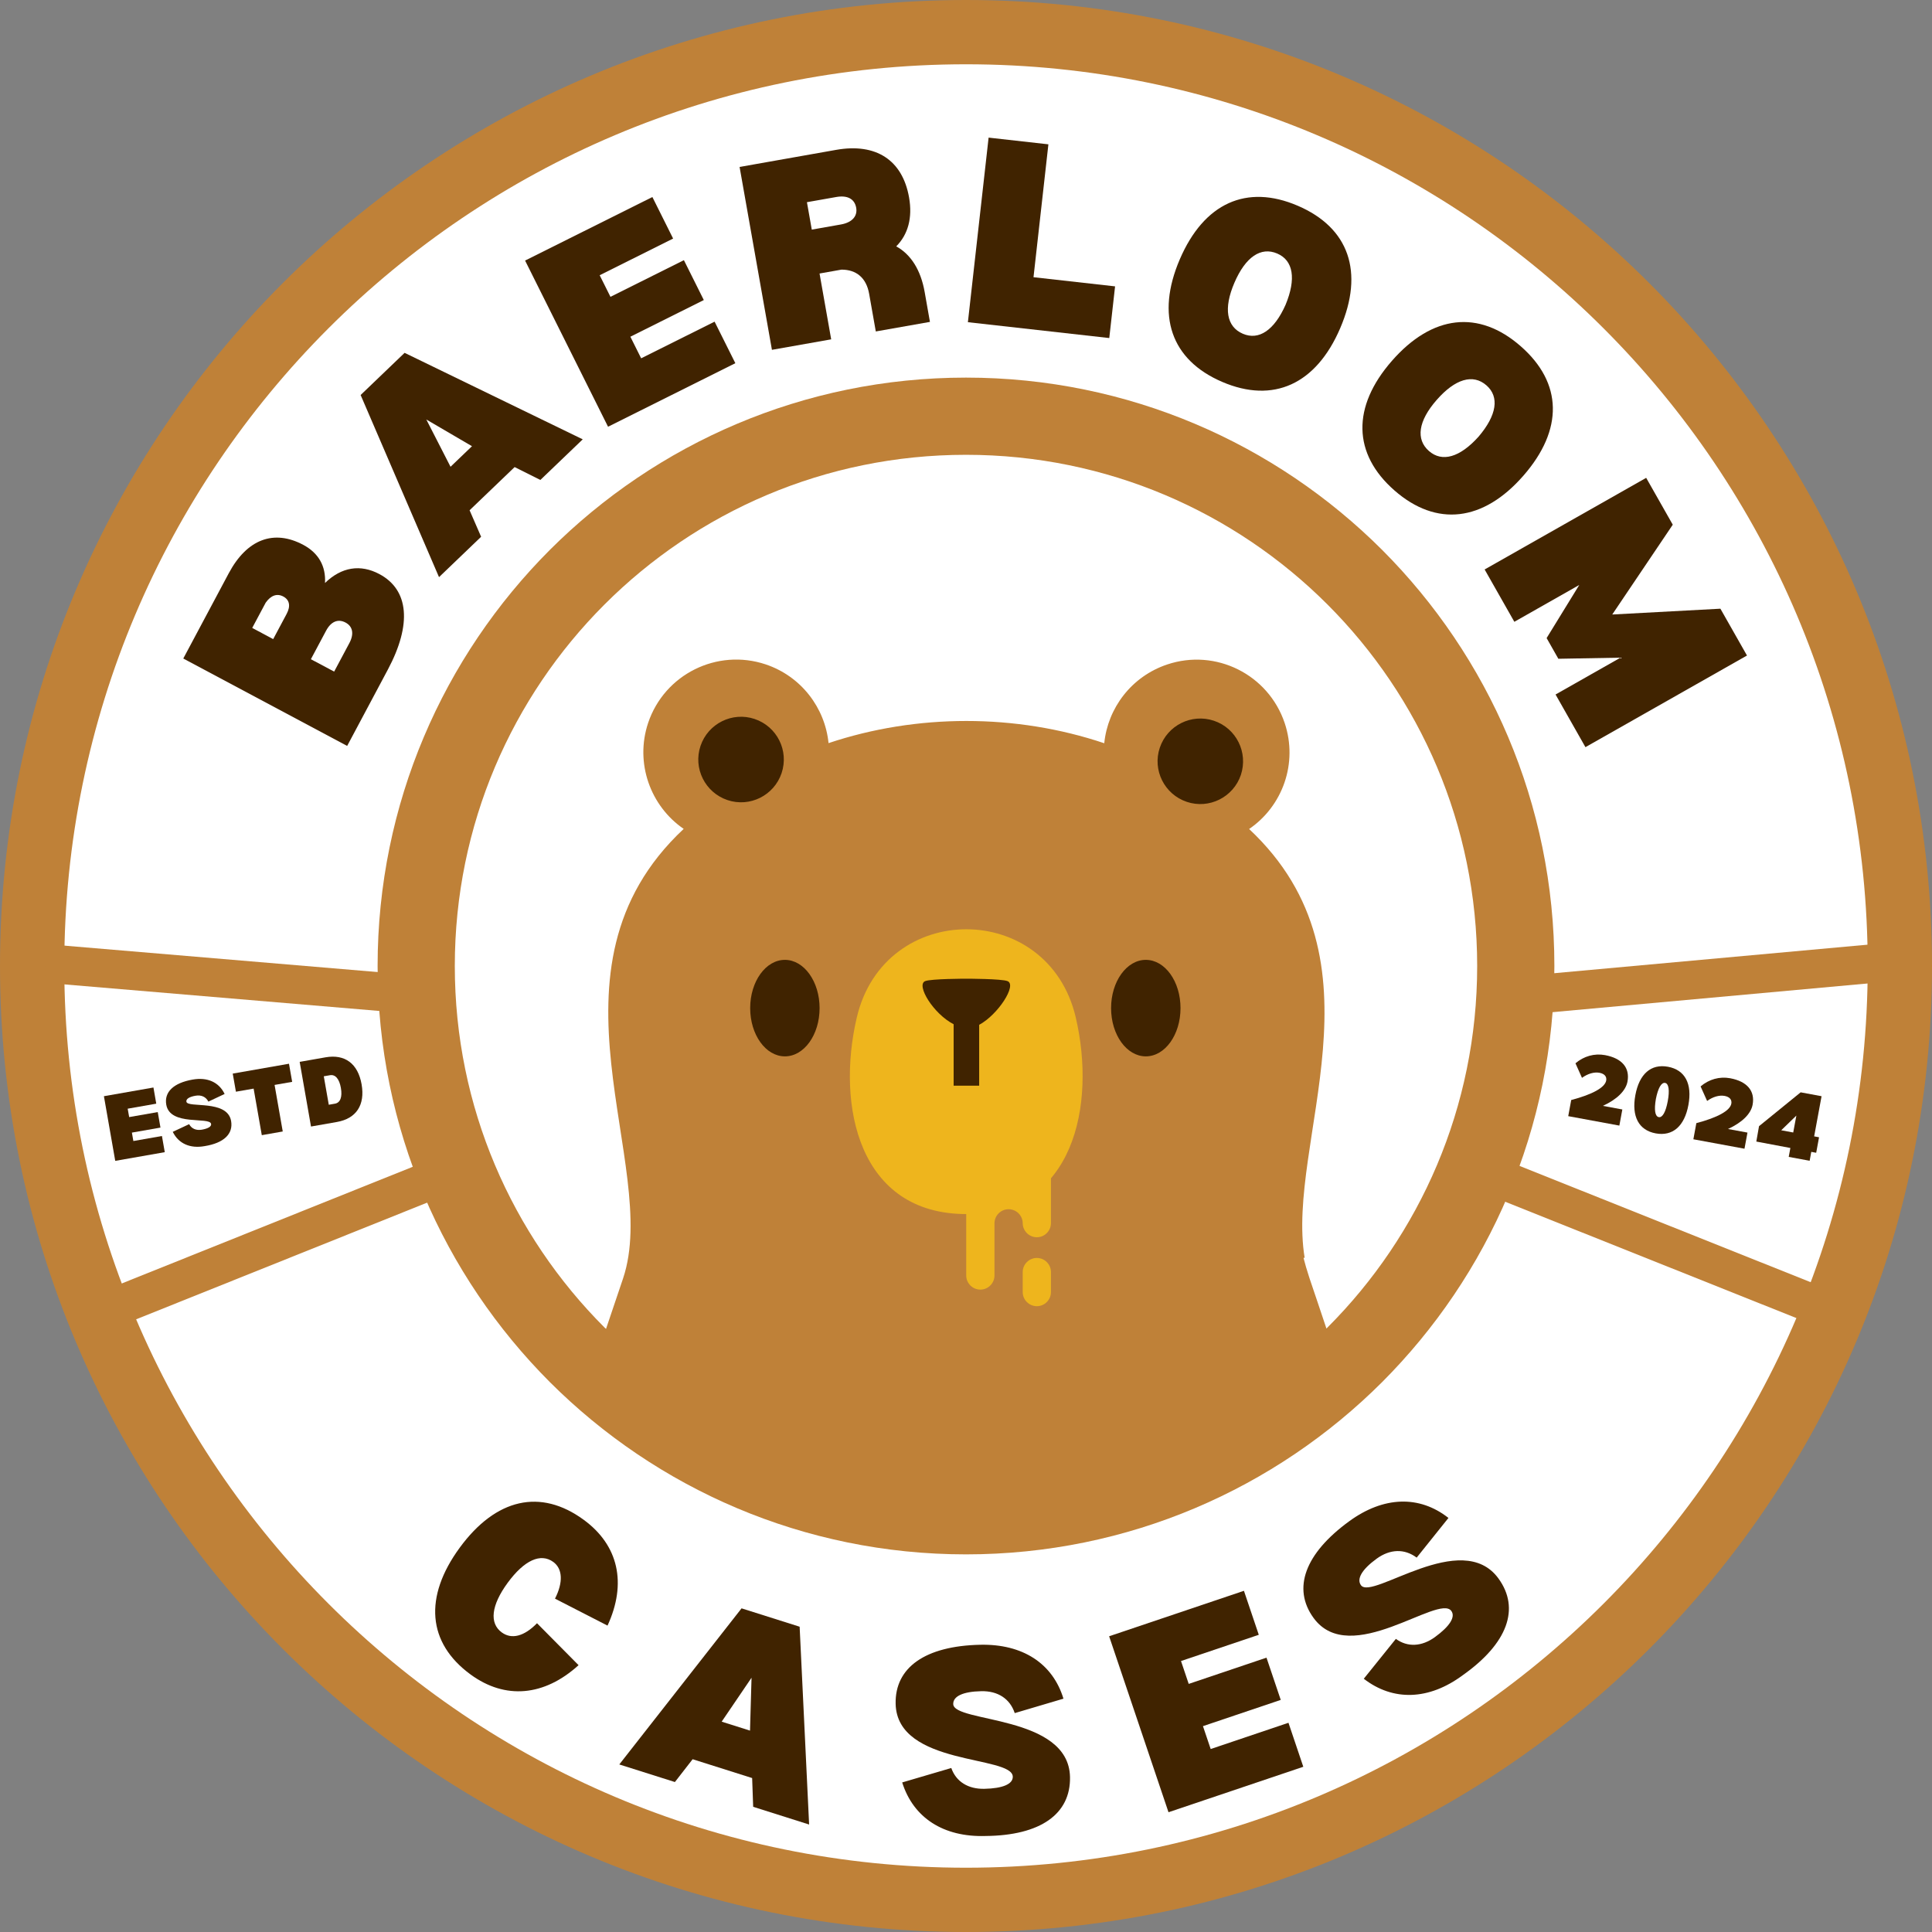
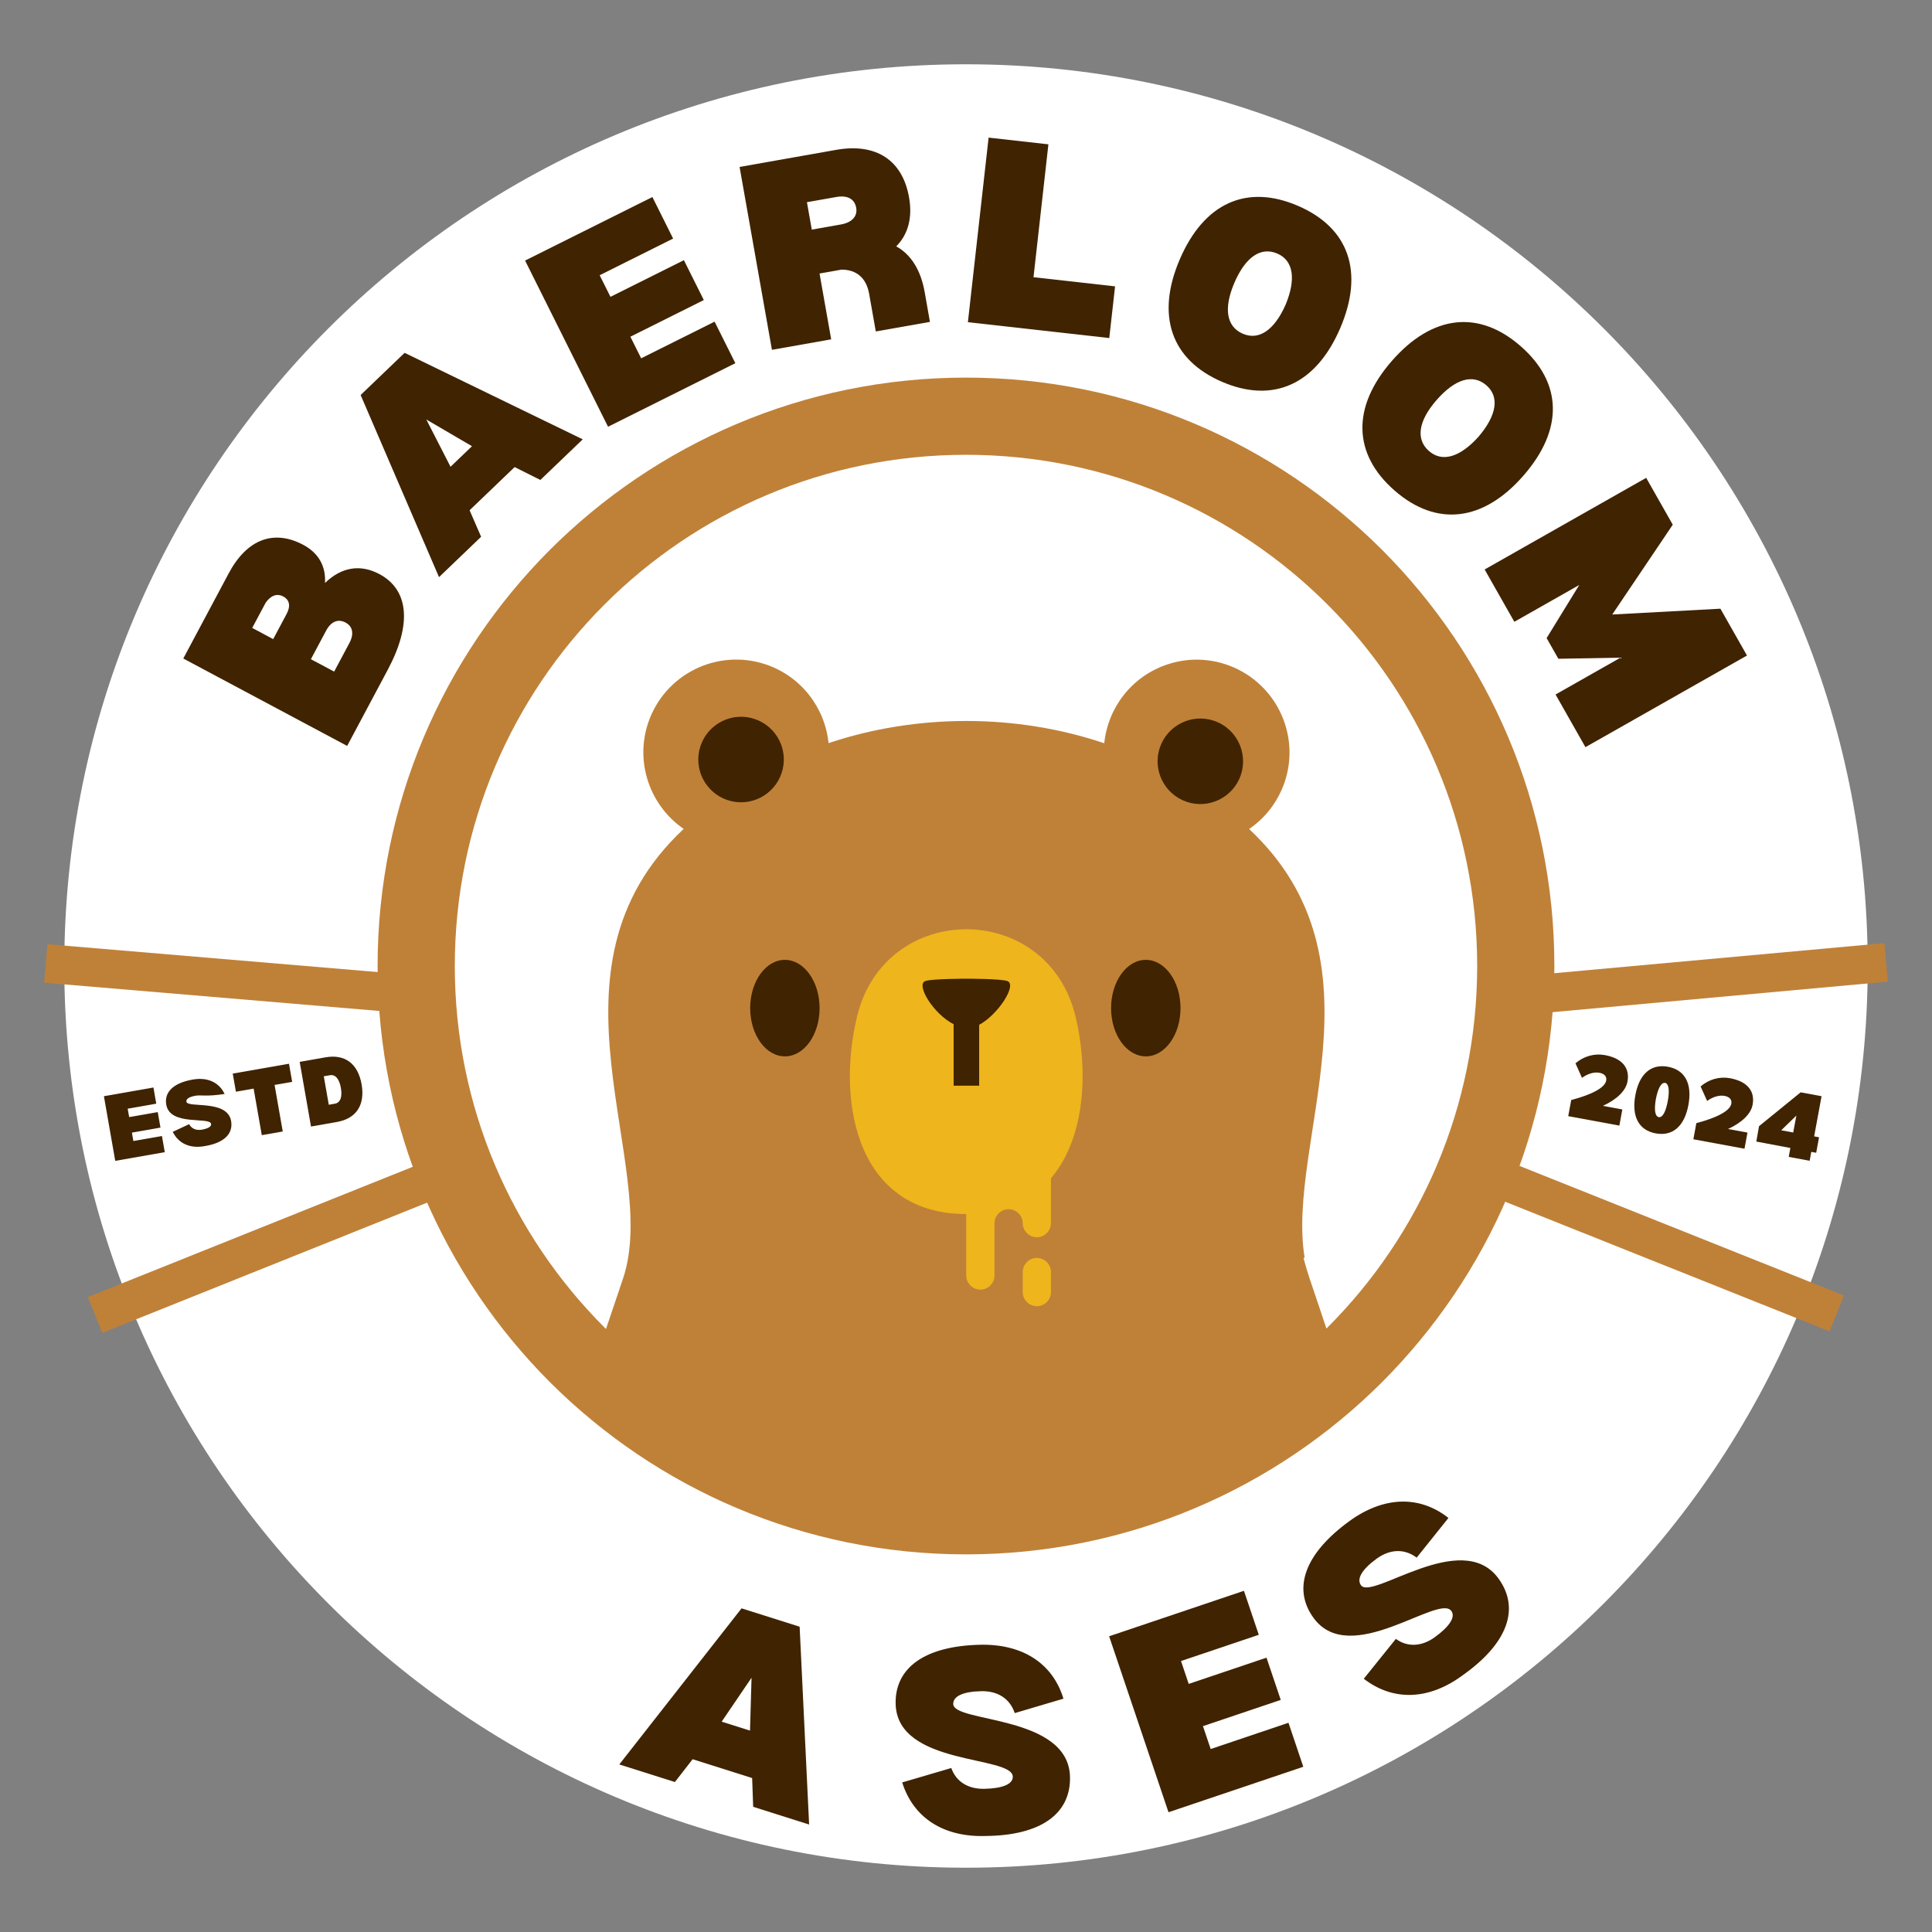
<svg xmlns="http://www.w3.org/2000/svg" version="1.0" preserveAspectRatio="xMidYMid meet" height="500" viewBox="0 0 375 375" zoomAndPan="magnify" width="500">
  <rect x="0" y="0" width="375" height="375" fill="#808080" stroke="none" />
  <defs>
    <g />
    <clipPath id="9cfcd912c5">
      <path clip-rule="nonzero" d="M 187.5 0 C 83.945 0 0 83.945 0 187.5 C 0 291.055 83.945 375 187.5 375 C 291.055 375 375 291.055 375 187.5 C 375 83.945 291.055 0 187.5 0 Z M 187.5 0" />
    </clipPath>
    <clipPath id="d20555a22d">
      <path clip-rule="nonzero" d="M 12.477 12.477 L 362.523 12.477 L 362.523 362.523 L 12.477 362.523 Z M 12.477 12.477" />
    </clipPath>
    <clipPath id="54823e0482">
      <path clip-rule="nonzero" d="M 187.5 12.477 C 90.836 12.477 12.477 90.836 12.477 187.5 C 12.477 284.164 90.836 362.523 187.5 362.523 C 284.164 362.523 362.523 284.164 362.523 187.5 C 362.523 90.836 284.164 12.477 187.5 12.477 Z M 187.5 12.477" />
    </clipPath>
    <clipPath id="e5ea62ff6e">
      <path clip-rule="nonzero" d="M 73.293 73.293 L 302 73.293 L 302 302 L 73.293 302 Z M 73.293 73.293" />
    </clipPath>
  </defs>
  <g clip-path="url(#9cfcd912c5)">
-     <rect fill-opacity="1" height="450" y="-37.5" fill="#bf8138" width="450" x="-37.5" />
-   </g>
+     </g>
  <g clip-path="url(#d20555a22d)">
    <g clip-path="url(#54823e0482)">
      <path fill-rule="nonzero" fill-opacity="1" d="M 12.477 12.477 L 362.523 12.477 L 362.523 362.523 L 12.477 362.523 Z M 12.477 12.477" fill="#ffffff" />
    </g>
  </g>
  <g clip-path="url(#e5ea62ff6e)">
    <path fill-rule="evenodd" fill-opacity="1" d="M 187.566 139.941 C 196.68 139.941 205.77 141.383 214.336 144.262 C 215.023 137.43 219.613 131.309 226.535 128.98 C 235.965 125.805 246.176 130.898 249.352 140.332 C 251.977 148.145 248.941 156.48 242.453 160.91 C 269.977 186.676 249.512 221.668 253.234 244.145 L 253.008 244.145 C 253.305 245.309 253.668 246.543 254.078 247.797 C 254.125 247.914 254.148 248.027 254.195 248.164 C 255.152 251.02 256.273 254.285 257.461 257.871 L 257.664 257.664 C 275.617 239.711 286.719 214.906 286.719 187.5 C 286.719 160.09 275.617 135.285 257.664 117.332 C 239.711 99.379 214.906 88.277 187.5 88.277 C 160.09 88.277 135.285 99.379 117.332 117.332 C 99.379 135.285 88.277 160.09 88.277 187.5 C 88.277 214.906 99.379 239.711 117.332 257.664 L 117.629 257.941 C 118.793 254.492 119.91 251.203 120.938 248.141 C 128.363 226.008 103.465 188.25 132.703 160.887 C 126.238 156.457 123.199 148.098 125.805 140.309 C 128.98 130.875 139.188 125.805 148.621 128.957 C 155.543 131.285 160.133 137.406 160.82 144.238 C 169.363 141.383 178.453 139.941 187.566 139.941 Z M 268.266 268.266 C 247.594 288.914 219.043 301.703 187.5 301.703 C 155.953 301.703 127.402 288.914 106.73 268.266 C 86.086 247.594 73.293 219.043 73.293 187.5 C 73.293 155.953 86.086 127.402 106.73 106.73 C 127.402 86.086 155.953 73.293 187.5 73.293 C 219.043 73.293 247.594 86.086 268.266 106.73 C 288.914 127.402 301.703 155.953 301.703 187.5 C 301.703 219.043 288.914 247.594 268.266 268.266 Z M 268.266 268.266" fill="#bf8138" />
  </g>
  <path fill-rule="evenodd" fill-opacity="1" d="M 208.809 197.504 C 212.762 214.473 208.488 235.555 187.68 235.648 C 166.691 235.738 162.281 214.656 166.301 197.504 C 171.645 174.66 203.488 174.66 208.809 197.504 Z M 208.809 197.504" fill="#eeb51d" />
  <path fill-rule="nonzero" fill-opacity="1" d="M 179.551 190.445 C 180.668 189.965 187.566 189.965 187.566 189.965 C 187.566 189.965 194.465 189.965 195.582 190.445 C 197.41 191.223 193.711 196.953 190.055 198.918 L 190.055 210.727 L 185.102 210.727 L 185.102 198.805 C 181.125 196.75 177.789 191.199 179.551 190.445 Z M 152.348 186.309 C 148.621 186.309 145.609 190.512 145.609 195.676 C 145.609 200.836 148.621 205.039 152.348 205.039 C 156.07 205.039 159.082 200.859 159.082 195.676 C 159.082 190.492 156.047 186.309 152.348 186.309 Z M 222.398 186.309 C 218.676 186.309 215.66 190.512 215.66 195.676 C 215.66 200.836 218.676 205.039 222.398 205.039 C 226.121 205.039 229.137 200.859 229.137 195.676 C 229.137 190.492 226.121 186.309 222.398 186.309 Z M 146.477 139.555 C 142.137 138.094 137.43 140.445 135.969 144.785 C 134.508 149.125 136.859 153.832 141.199 155.293 C 145.539 156.754 150.246 154.402 151.707 150.062 C 153.168 145.699 150.816 141.016 146.477 139.555 Z M 235.625 139.898 C 231.285 138.438 226.578 140.789 225.117 145.129 C 223.656 149.469 226.008 154.172 230.348 155.637 C 234.688 157.098 239.395 154.742 240.855 150.406 C 242.293 146.043 239.965 141.359 235.625 139.898 Z M 235.625 139.898" fill="#402300" />
  <path fill-rule="evenodd" fill-opacity="1" d="M 201.25 221.258 C 202.758 221.258 203.988 222.492 203.988 224 L 203.988 237.406 C 203.988 238.914 202.758 240.148 201.25 240.148 C 199.742 240.148 198.508 238.914 198.508 237.406 C 198.484 235.922 197.273 234.711 195.766 234.711 C 194.258 234.711 193.027 235.945 193.027 237.453 L 193.027 247.57 C 193.027 249.078 191.793 250.312 190.285 250.312 C 188.777 250.312 187.543 249.078 187.543 247.57 L 187.543 228.773 C 187.543 227.266 188.777 226.031 190.285 226.031 C 191.793 226.031 193.027 227.266 193.027 228.773 L 193.027 234.664 C 195.059 234.23 196.863 233.57 198.508 232.699 L 198.508 224 C 198.508 222.492 199.742 221.258 201.25 221.258 Z M 201.25 244.168 C 199.742 244.168 198.508 245.398 198.508 246.906 L 198.508 250.789 C 198.508 252.297 199.742 253.531 201.25 253.531 C 202.758 253.531 203.988 252.297 203.988 250.789 L 203.988 246.906 C 203.988 245.398 202.758 244.168 201.25 244.168 Z M 201.25 244.168" fill="#eeb51d" />
  <g fill-opacity="1" fill="#402300">
    <g transform="translate(77.007, 313.814)">
      <g>
-         <path d="M 27.227 1.254 L 35.293 9.395 C 28.645 15.43 21.066 16.137 14.32 11.195 C 5.941 5.062 5.234 -3.852 12.215 -13.395 C 19.242 -22.992 27.914 -24.953 36.293 -18.82 C 43.043 -13.883 44.699 -6.504 40.914 1.715 L 30.719 -3.516 C 32.34 -6.707 32.191 -9.316 30.391 -10.637 C 27.945 -12.422 24.762 -11.004 21.523 -6.582 C 18.332 -2.219 17.938 1.246 20.383 3.035 C 22.301 4.441 24.73 3.809 27.227 1.254 Z M 27.227 1.254" />
-       </g>
+         </g>
    </g>
  </g>
  <g fill-opacity="1" fill="#402300">
    <g transform="translate(119.725, 342.326)">
      <g>
        <path d="M 26.266 2.793 L 26.465 8.375 L 37.324 11.812 L 35.484 -26.582 L 24.211 -30.148 L 0.48 0.152 L 11.273 3.566 L 14.715 -0.863 Z M 25.852 -6.414 L 20.352 -8.152 L 26.148 -16.68 Z M 25.852 -6.414" />
      </g>
    </g>
  </g>
  <g fill-opacity="1" fill="#402300">
    <g transform="translate(172.96, 356.259)">
      <g>
        <path d="M 18.32 0.105 C 10.176 0.355 4.324 -3.41 2.156 -10.289 L 11.684 -13.09 C 12.609 -10.445 14.949 -8.98 18.117 -9.051 C 21.652 -9.125 23.652 -9.965 23.621 -11.406 C 23.527 -15.586 1.148 -13.438 0.883 -25.547 C 0.73 -32.609 6.625 -36.777 17.293 -37.012 C 25.508 -37.191 31.359 -33.426 33.457 -26.547 L 24 -23.746 C 23.074 -26.535 20.73 -28.074 17.488 -28 C 13.957 -27.926 12.027 -27.016 12.062 -25.504 C 12.145 -21.828 34.461 -23.469 34.727 -11.359 C 34.883 -4.152 28.988 0.016 18.32 0.105 Z M 18.32 0.105" />
      </g>
    </g>
  </g>
  <g fill-opacity="1" fill="#402300">
    <g transform="translate(224.552, 352.516)">
      <g>
        <path d="M 4.68 -30.113 L 19.777 -35.203 L 16.895 -43.742 L -9.27 -34.918 L 2.254 -0.762 L 28.418 -9.586 L 25.539 -18.125 L 10.441 -13.031 L 8.941 -17.473 L 24.039 -22.566 L 21.273 -30.766 L 6.176 -25.672 Z M 4.68 -30.113" />
      </g>
    </g>
  </g>
  <g fill-opacity="1" fill="#402300">
    <g transform="translate(268.807, 335.524)">
      <g>
        <path d="M 15.105 -10.363 C 8.559 -5.512 1.605 -5.27 -4.098 -9.68 L 2.129 -17.418 C 4.398 -15.77 7.152 -15.902 9.719 -17.77 C 12.578 -19.848 13.742 -21.676 12.895 -22.84 C 10.434 -26.223 -6.723 -11.691 -13.848 -21.488 C -18.004 -27.199 -15.539 -33.984 -6.91 -40.262 C -0.266 -45.098 6.691 -45.34 12.336 -40.891 L 6.168 -33.191 C 3.812 -34.957 1.016 -34.883 -1.609 -32.977 C -4.465 -30.898 -5.531 -29.051 -4.641 -27.828 C -2.477 -24.855 14.918 -38.934 22.043 -29.141 C 26.285 -23.309 23.82 -16.523 15.105 -10.363 Z M 15.105 -10.363" />
      </g>
    </g>
  </g>
  <g fill-opacity="1" fill="#402300">
    <g transform="translate(66.264, 146.879)">
      <g>
        <path d="M -3.18 -33.723 C -2.996 -36.977 -4.414 -39.527 -7.402 -41.125 C -13.129 -44.176 -18.34 -42.219 -21.867 -35.602 L -30.688 -19.062 L 1.121 -2.098 L 9.023 -16.922 C 13.703 -25.699 13.105 -32.395 7.383 -35.445 C 3.691 -37.414 0.031 -36.832 -3.18 -33.723 Z M -13.238 -22.828 L -17.309 -25 L -14.695 -29.898 C -13.691 -31.324 -12.488 -31.742 -11.277 -31.098 C -10.07 -30.453 -9.812 -29.254 -10.625 -27.727 Z M 1.547 -22.055 L -1.406 -16.52 L -5.922 -18.926 L -2.969 -24.461 C -2.02 -26.242 -0.652 -26.82 0.812 -26.039 C 2.211 -25.293 2.496 -23.836 1.547 -22.055 Z M 1.547 -22.055" />
      </g>
    </g>
  </g>
  <g fill-opacity="1" fill="#402300">
    <g transform="translate(84.85, 112.37)">
      <g>
        <path d="M 15.039 -21.711 L 20.035 -19.211 L 28.258 -27.094 L -6.316 -43.883 L -14.852 -35.699 L 0.363 -0.348 L 8.535 -8.184 L 6.297 -13.328 Z M 6.762 -25.762 L 2.598 -21.77 L -2.102 -30.945 Z M 6.762 -25.762" />
      </g>
    </g>
  </g>
  <g fill-opacity="1" fill="#402300">
    <g transform="translate(115.893, 83.891)">
      <g>
        <path d="M 0.504 -30.469 L 14.758 -37.586 L 10.734 -45.648 L -13.973 -33.316 L 2.129 -1.062 L 26.836 -13.395 L 22.809 -21.457 L 8.555 -14.344 L 6.461 -18.535 L 20.715 -25.652 L 16.852 -33.391 L 2.598 -26.277 Z M 0.504 -30.469" />
      </g>
    </g>
  </g>
  <g fill-opacity="1" fill="#402300">
    <g transform="translate(147.488, 68.315)">
      <g>
        <path d="M 26.469 -20.496 C 28.766 -22.805 29.66 -26.039 28.957 -30.012 C 27.676 -37.254 22.547 -40.594 14.809 -39.227 L -3.934 -35.91 L 2.344 -0.414 L 13.844 -2.449 L 11.586 -15.227 L 15.844 -15.98 C 18.77 -15.984 20.672 -14.344 21.211 -11.293 L 22.504 -3.98 L 33.012 -5.836 L 31.984 -11.66 C 31.23 -15.918 29.305 -18.945 26.469 -20.496 Z M 15.758 -24.75 L 10.078 -23.746 L 9.137 -29.07 L 14.816 -30.074 C 16.945 -30.453 18.387 -29.754 18.699 -27.98 C 18.988 -26.348 17.887 -25.129 15.758 -24.75 Z M 15.758 -24.75" />
      </g>
    </g>
  </g>
  <g fill-opacity="1" fill="#402300">
    <g transform="translate(185.505, 62.271)">
      <g>
        <path d="M 30.93 -6.688 L 15.098 -8.465 L 17.988 -34.258 L 6.383 -35.559 L 2.363 0.266 L 29.805 3.344 Z M 30.93 -6.688" />
      </g>
    </g>
  </g>
  <g fill-opacity="1" fill="#402300">
    <g transform="translate(220.094, 66.143)">
      <g>
        <path d="M 17.129 7.98 C 27.07 12.246 35.371 8.434 40.035 -2.434 C 44.727 -13.363 41.738 -21.941 31.801 -26.207 C 21.863 -30.473 13.59 -26.727 8.898 -15.797 C 4.234 -4.93 7.191 3.715 17.129 7.98 Z M 21.141 -1.363 C 17.961 -2.727 17.363 -6.277 19.496 -11.246 C 21.66 -16.281 24.641 -18.297 27.82 -16.93 C 30.934 -15.594 31.531 -12.043 29.434 -6.98 C 27.238 -2.039 24.254 -0.027 21.141 -1.363 Z M 21.141 -1.363" />
      </g>
    </g>
  </g>
  <g fill-opacity="1" fill="#402300">
    <g transform="translate(256.834, 82.329)">
      <g>
        <path d="M 13.836 12.871 C 21.977 19.992 31.051 18.926 38.836 10.023 C 46.668 1.07 46.469 -8.008 38.332 -15.129 C 30.191 -22.25 21.164 -21.238 13.332 -12.285 C 5.547 -3.387 5.699 5.75 13.836 12.871 Z M 20.531 5.219 C 17.926 2.941 18.453 -0.621 22.016 -4.691 C 25.621 -8.812 29.082 -9.812 31.684 -7.531 C 34.234 -5.301 33.707 -1.742 30.152 2.43 C 26.539 6.453 23.082 7.449 20.531 5.219 Z M 20.531 5.219" />
      </g>
    </g>
  </g>
  <g fill-opacity="1" fill="#402300">
    <g transform="translate(286.995, 108.464)">
      <g>
        <path d="M 20.738 36.559 L 52.094 18.773 L 46.934 9.684 L 25.941 10.812 L 37.688 -6.621 L 32.527 -15.715 L 1.172 2.07 L 6.938 12.227 L 19.539 5.078 L 13.203 15.387 L 15.48 19.402 L 27.543 19.188 L 14.938 26.34 Z M 20.738 36.559" />
      </g>
    </g>
  </g>
  <path stroke-miterlimit="4" stroke-opacity="1" stroke-width="10" stroke="#bf8138" d="M -0.002 5.001 L 93.098 5.002" stroke-linejoin="miter" fill="none" transform="matrix(0.747, 0.063, -0.063, 0.747, 9.216, 183.27)" stroke-linecap="butt" />
  <path stroke-miterlimit="4" stroke-opacity="1" stroke-width="10" stroke="#bf8138" d="M -0.002 5.002 L 93.099 4.998" stroke-linejoin="miter" fill="none" transform="matrix(0.696, -0.279, 0.279, 0.696, 17.061, 251.751)" stroke-linecap="butt" />
  <path stroke-miterlimit="4" stroke-opacity="1" stroke-width="10" stroke="#bf8138" d="M 0.002 5.003 L 93.098 5.001" stroke-linejoin="miter" fill="none" transform="matrix(0.747, -0.068, 0.068, 0.747, 296.203, 189.393)" stroke-linecap="butt" />
  <path stroke-miterlimit="4" stroke-opacity="1" stroke-width="10" stroke="#bf8138" d="M -0.003 5.001 L 93.099 5.001" stroke-linejoin="miter" fill="none" transform="matrix(0.696, 0.278, -0.278, 0.696, 293.105, 225.569)" stroke-linecap="butt" />
  <g fill-opacity="1" fill="#402300">
    <g transform="translate(21.541, 225.467)">
      <g>
        <path d="M 3.242 -10.27 L 8.789 -11.246 L 8.242 -14.383 L -1.371 -12.695 L 0.828 -0.145 L 10.441 -1.832 L 9.891 -4.969 L 4.344 -3.996 L 4.059 -5.629 L 9.605 -6.602 L 9.078 -9.613 L 3.531 -8.641 Z M 3.242 -10.27" />
      </g>
    </g>
  </g>
  <g fill-opacity="1" fill="#402300">
    <g transform="translate(33.329, 223.4)">
      <g>
-         <path d="M 6.406 -0.941 C 3.574 -0.422 1.328 -1.422 0.203 -3.711 L 3.383 -5.199 C 3.848 -4.324 4.742 -3.938 5.848 -4.129 C 7.078 -4.348 7.73 -4.746 7.645 -5.246 C 7.387 -6.703 -0.316 -4.758 -1.055 -8.973 C -1.488 -11.434 0.348 -13.203 4.062 -13.855 C 6.926 -14.359 9.172 -13.355 10.27 -11.062 L 7.117 -9.578 C 6.645 -10.504 5.742 -10.918 4.613 -10.719 C 3.383 -10.504 2.758 -10.082 2.852 -9.555 C 3.078 -8.277 10.785 -10.043 11.527 -5.824 C 11.969 -3.316 10.129 -1.543 6.406 -0.941 Z M 6.406 -0.941" />
+         <path d="M 6.406 -0.941 C 3.574 -0.422 1.328 -1.422 0.203 -3.711 L 3.383 -5.199 C 3.848 -4.324 4.742 -3.938 5.848 -4.129 C 7.078 -4.348 7.73 -4.746 7.645 -5.246 C 7.387 -6.703 -0.316 -4.758 -1.055 -8.973 C -1.488 -11.434 0.348 -13.203 4.062 -13.855 C 6.926 -14.359 9.172 -13.355 10.27 -11.062 C 6.645 -10.504 5.742 -10.918 4.613 -10.719 C 3.383 -10.504 2.758 -10.082 2.852 -9.555 C 3.078 -8.277 10.785 -10.043 11.527 -5.824 C 11.969 -3.316 10.129 -1.543 6.406 -0.941 Z M 6.406 -0.941" />
      </g>
    </g>
  </g>
  <g fill-opacity="1" fill="#402300">
    <g transform="translate(46.647, 221.064)">
      <g>
        <path d="M 10.062 -11.078 L 9.445 -14.594 L -1.473 -12.68 L -0.855 -9.164 L 2.582 -9.766 L 4.168 -0.73 L 8.234 -1.445 L 6.648 -10.48 Z M 10.062 -11.078" />
      </g>
    </g>
  </g>
  <g fill-opacity="1" fill="#402300">
    <g transform="translate(59.538, 218.803)">
      <g>
        <path d="M 3.648 -13.578 L -1.371 -12.695 L 0.828 -0.145 L 5.848 -1.027 C 9.613 -1.688 11.352 -4.32 10.648 -8.336 C 9.941 -12.352 7.414 -14.238 3.648 -13.578 Z M 5.484 -4.582 L 4.277 -4.371 L 3.309 -9.895 L 4.516 -10.105 C 5.543 -10.285 6.316 -9.414 6.629 -7.633 C 6.938 -5.875 6.512 -4.766 5.484 -4.582 Z M 5.484 -4.582" />
      </g>
    </g>
  </g>
  <g fill-opacity="1" fill="#402300">
    <g transform="translate(303.441, 216.469)">
      <g>
        <path d="M 12.453 -6.535 C 12.949 -9.219 11.375 -11.062 8.09 -11.672 C 6.035 -12.051 3.984 -11.469 2.355 -10.086 L 3.621 -7.262 C 4.73 -8.066 5.965 -8.434 7.016 -8.242 C 7.992 -8.059 8.461 -7.508 8.32 -6.73 C 8.07 -5.375 5.645 -4.035 1.531 -2.957 L 0.953 0.176 L 10.875 2.008 L 11.453 -1.121 L 7.672 -1.82 C 10.418 -3.078 12.125 -4.758 12.453 -6.535 Z M 12.453 -6.535" />
      </g>
    </g>
  </g>
  <g fill-opacity="1" fill="#402300">
    <g transform="translate(315.585, 218.713)">
      <g>
        <path d="M 5.777 1.273 C 9.086 1.887 11.375 -0.125 12.133 -4.238 C 12.898 -8.371 11.473 -11.043 8.168 -11.656 C 4.883 -12.262 2.598 -10.273 1.836 -6.141 C 1.074 -2.031 2.492 0.668 5.777 1.273 Z M 6.387 -1.879 C 5.66 -2.012 5.449 -3.27 5.82 -5.402 C 6.238 -7.527 6.887 -8.652 7.613 -8.52 C 8.312 -8.391 8.52 -7.109 8.125 -4.977 C 7.73 -2.848 7.086 -1.75 6.387 -1.879 Z M 6.387 -1.879" />
      </g>
    </g>
  </g>
  <g fill-opacity="1" fill="#402300">
    <g transform="translate(327.729, 220.957)">
      <g>
        <path d="M 12.453 -6.535 C 12.949 -9.219 11.375 -11.062 8.09 -11.672 C 6.035 -12.051 3.984 -11.469 2.355 -10.086 L 3.621 -7.262 C 4.73 -8.066 5.965 -8.434 7.016 -8.242 C 7.992 -8.059 8.461 -7.508 8.32 -6.73 C 8.07 -5.375 5.645 -4.035 1.531 -2.957 L 0.953 0.176 L 10.875 2.008 L 11.453 -1.121 L 7.672 -1.82 C 10.418 -3.078 12.125 -4.758 12.453 -6.535 Z M 12.453 -6.535" />
      </g>
    </g>
  </g>
  <g fill-opacity="1" fill="#402300">
    <g transform="translate(339.873, 223.201)">
      <g>
        <path d="M 12.648 0.551 L 13.203 -2.457 L 12.254 -2.633 L 13.691 -10.426 L 9.633 -11.18 L 1.551 -4.609 L 1.027 -1.625 L 7.637 -0.379 L 7.316 1.352 L 11.379 2.102 L 11.695 0.375 Z M 8.191 -3.383 L 5.863 -3.816 L 8.801 -6.668 Z M 8.191 -3.383" />
      </g>
    </g>
  </g>
</svg>